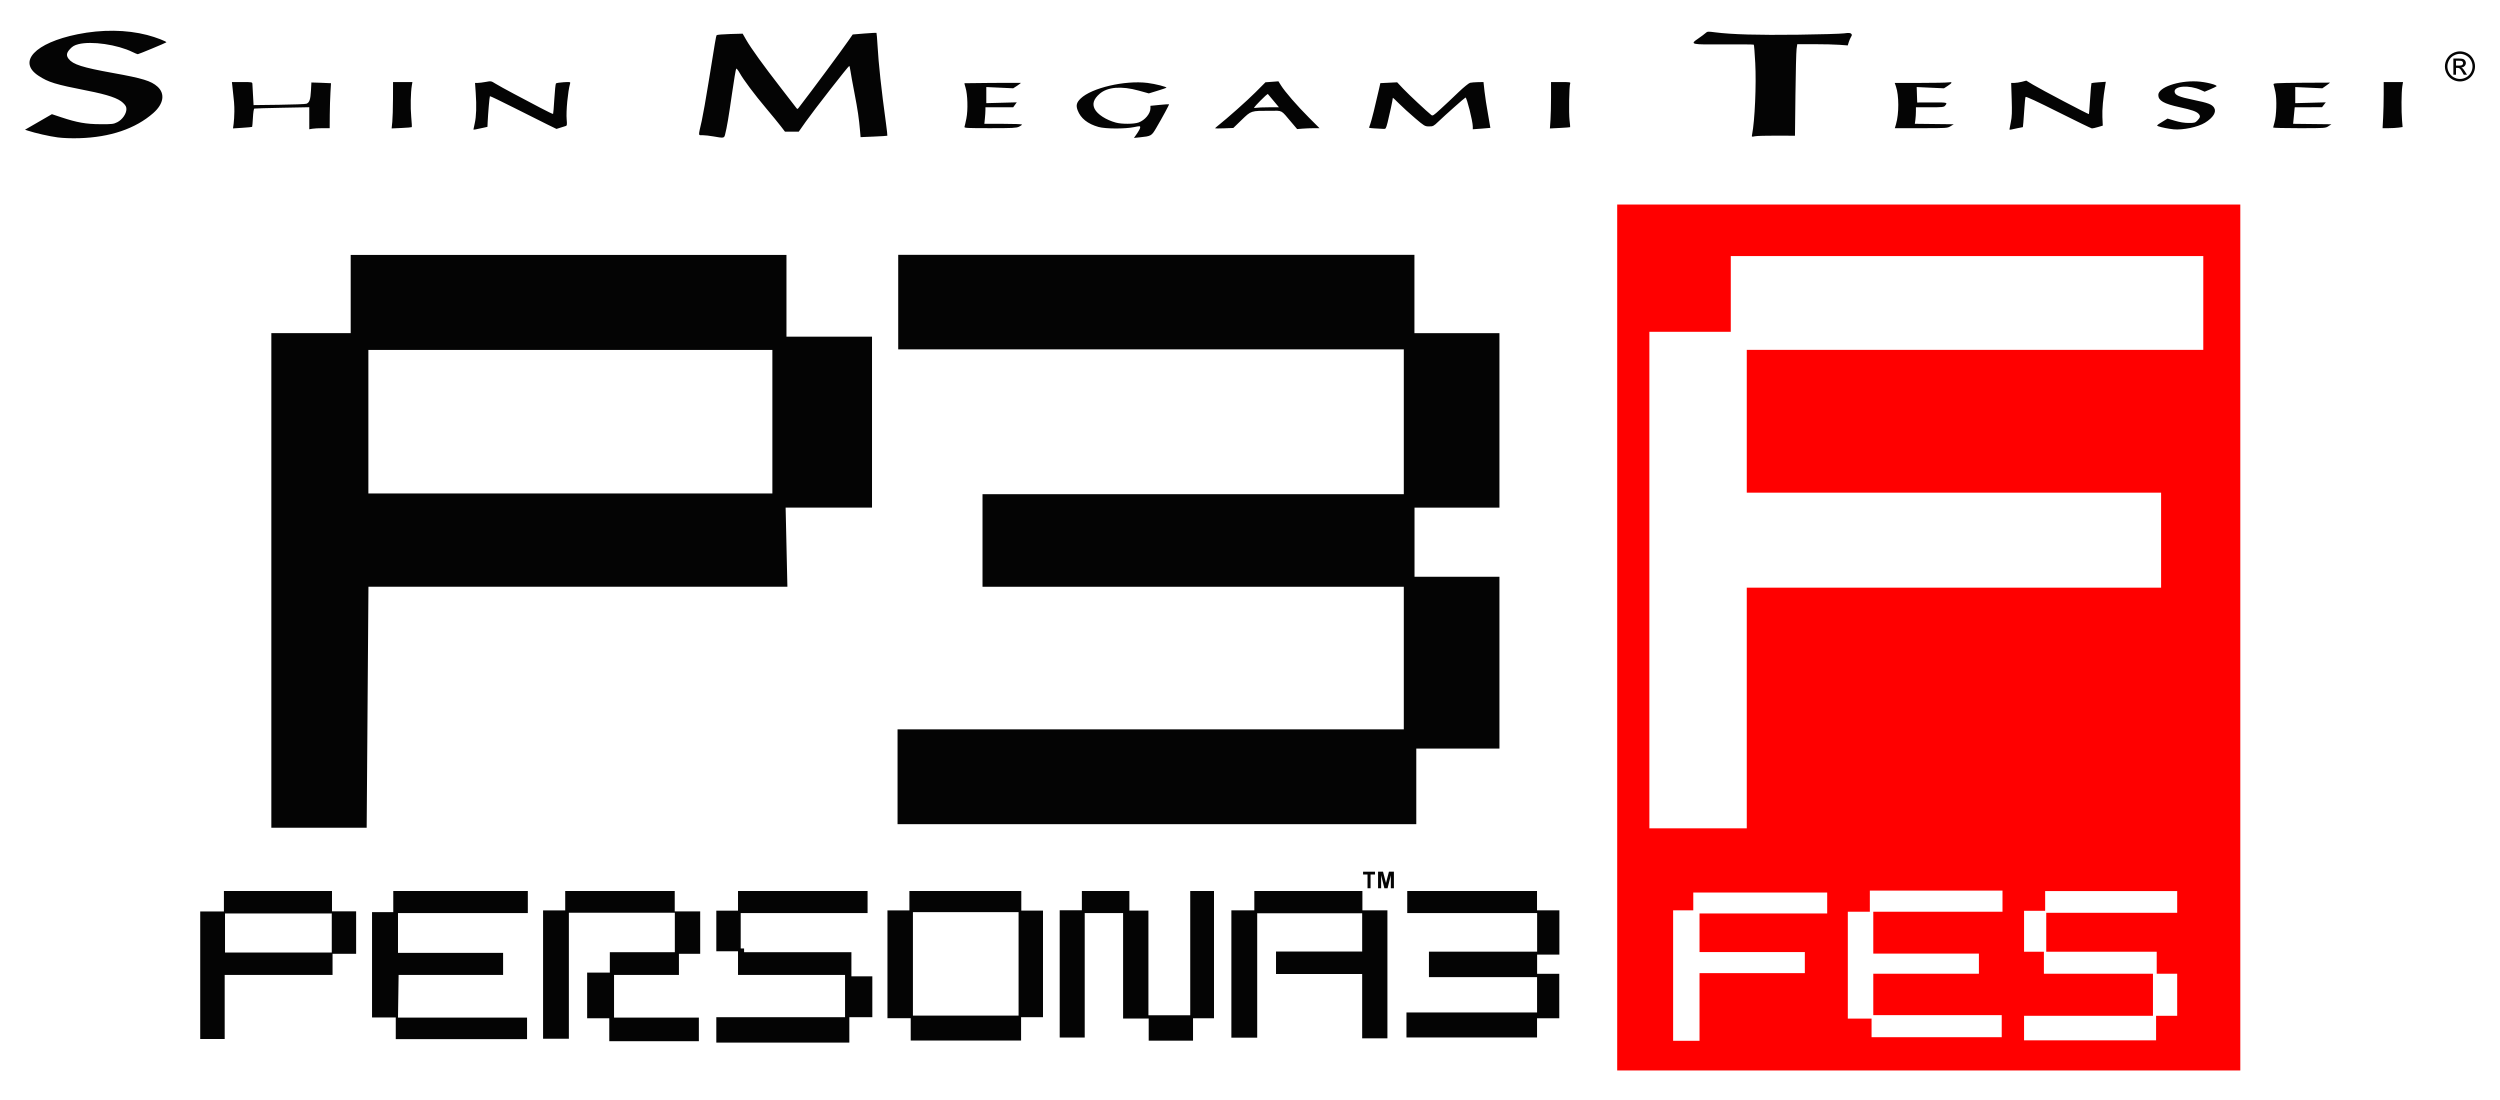
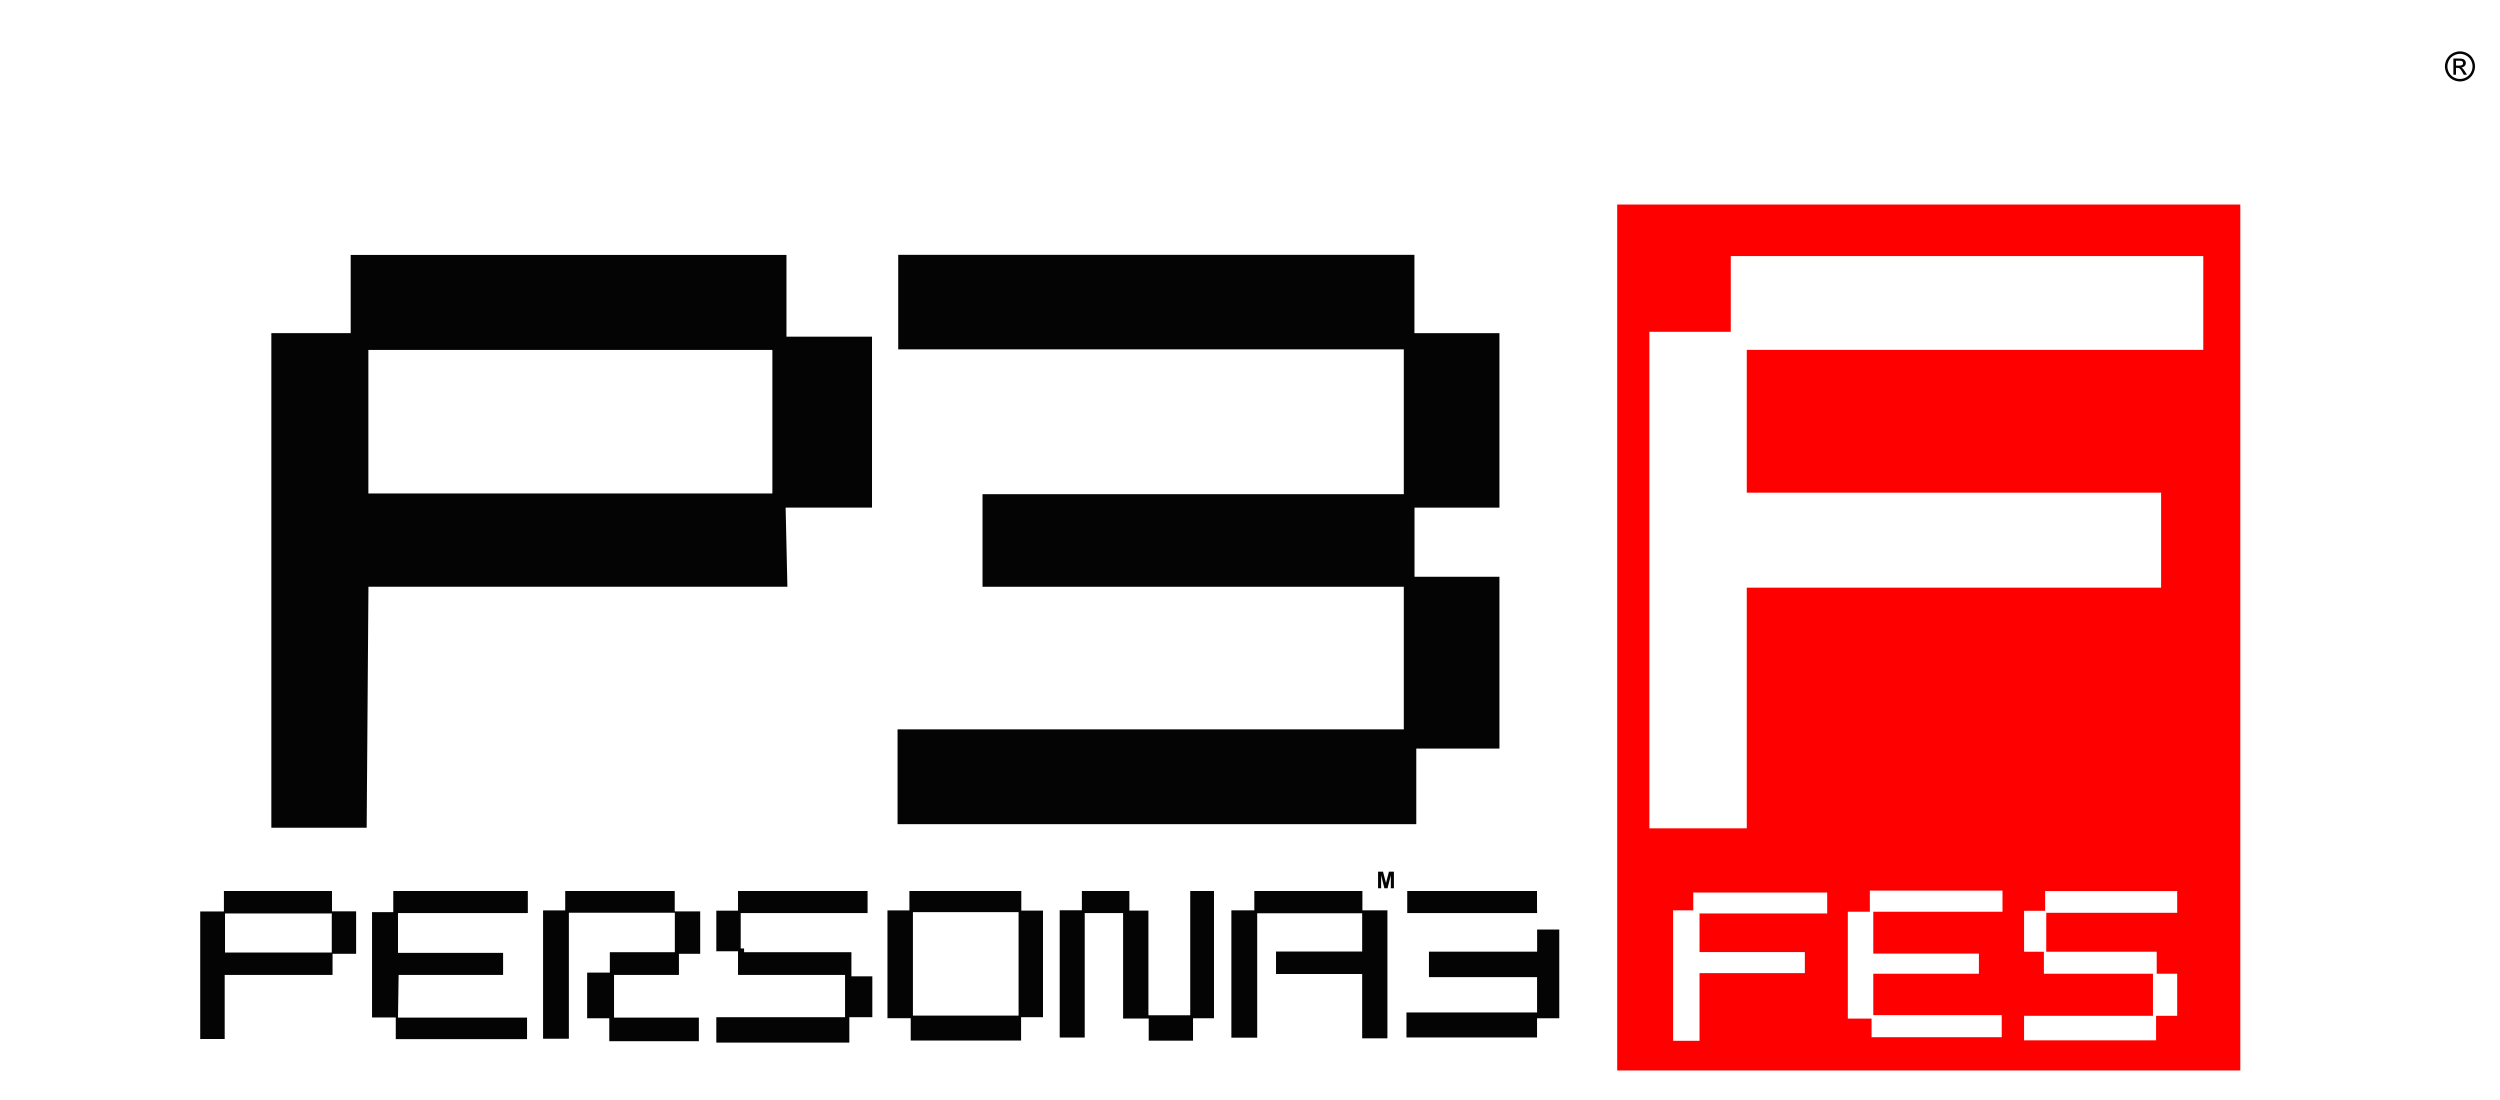
<svg xmlns="http://www.w3.org/2000/svg" height="220" width="500">
  <g transform="translate(-151.14 -7.44)">
-     <path d="m162.643 34.916c-1.617-.213-4.455-.856-5.929-1.343l-.571-.189 2.69-1.554 2.69-1.554 1.846.615c3.182 1.06 4.989 1.379 7.864 1.39 2.359.009 2.614-.022 3.379-.407.99-.499 1.809-1.677 1.809-2.603 0-.474-.142-.74-.665-1.249-.952-.927-3.019-1.633-7.16-2.448-6.41-1.261-7.761-1.674-9.76-2.986-4.25-2.79-.697-6.567 7.804-8.295 4.841-.984 9.781-.931 13.94.15 1.734.451 3.981 1.315 3.82 1.47-.131.126-5.53 2.367-5.701 2.367-.095 0-.557-.19-1.026-.421-3.04-1.501-8.256-2.258-10.869-1.578-.777.202-1.163.424-1.652.951-.729.785-.803 1.309-.281 1.988.855 1.112 2.749 1.715 8.829 2.812 5.983 1.079 7.657 1.591 8.928 2.727 1.576 1.41 1.251 3.464-.84 5.299-3.561 3.126-8.624 4.843-14.807 5.021-1.585.046-3.228-.015-4.338-.162zm131.15-.198c-.702-.126-1.649-.233-2.105-.239-.955-.012-.93.357-.197-2.883.238-1.053.855-4.539 1.37-7.746 1.312-8.171 1.486-9.191 1.599-9.372.055-.088 1.249-.192 2.655-.232l2.556-.073.702 1.226c.955 1.669 3.51 5.216 6.823 9.473 1.518 1.951 2.908 3.752 3.089 4.004.3.417.348.432.552.167 2.827-3.672 8.514-11.348 10.049-13.562l.793-1.145 2.342-.194c1.288-.106 2.374-.161 2.413-.121.039.04.132 1.152.206 2.471.21 3.726.757 8.774 1.692 15.611.182 1.333.306 2.45.274 2.482-.031.032-1.248.109-2.704.17l-2.647.112-.104-1.202c-.22-2.546-.475-4.282-1.126-7.642-.37-1.915-.732-3.912-.804-4.439-.072-.527-.177-.957-.235-.957-.169 0-7.113 8.903-8.67 11.115l-1.427 2.027h-1.379-1.379l-.833-1.085c-.458-.597-1.765-2.193-2.905-3.547-2.387-2.836-4.549-5.725-5.334-7.129-.3-.536-.608-.909-.685-.829-.077.08-.455 2.338-.839 5.019-.669 4.666-1.016 6.716-1.379 8.138-.191.75-.247.759-2.365.381zm84.429-.102c.665-.934.962-1.469.963-1.731 0-.252-.113-.254-1.233-.023-1.827.377-5.712.362-7.102-.028-2.176-.61-3.582-1.735-4.184-3.346-.362-.971-.214-1.548.601-2.341 2.183-2.125 8.825-3.678 13.361-3.124 1.573.192 3.954.802 3.789.97-.041.042-.848.312-1.793.602l-1.72.526-2.008-.558c-3.471-.965-6.267-.734-7.843.646-1.183 1.036-1.494 1.996-.978 3.018.549 1.086 2.273 2.199 4.234 2.733 1.193.325 3.623.312 4.556-.025 1.262-.455 2.361-1.773 2.361-2.829v-.503l1.829-.181c1.006-.099 1.855-.156 1.888-.126.067.061-1.28 2.555-2.555 4.73-.938 1.601-1.023 1.649-3.278 1.878l-1.18.12.291-.409zm123.335-.268c.546-2.738.864-9.984.631-14.338-.104-1.943-.234-3.578-.287-3.633-.054-.055-2.679-.08-5.834-.056-6.851.052-7.015.015-5.277-1.175.6-.411 1.26-.903 1.466-1.094.353-.326.468-.335 1.877-.15 3.281.431 8.686.587 16.629.48 4.397-.059 8.531-.179 9.186-.267.919-.124 1.243-.109 1.42.067.192.19.189.293-.024.639-.139.226-.343.703-.454 1.059l-.2.647-1.647-.125c-.906-.069-3.178-.125-5.049-.125h-3.402l-.135.957c-.074.527-.177 4.646-.229 9.155l-.094 8.198-3.683-.017c-2.026-.009-3.978.047-4.337.125-.65.141-.653.138-.556-.348zm-255.733-1.005c0-.04.118-.595.263-1.234.315-1.39.381-3.465.195-6.127l-.137-1.958h.542c.298 0 1.021-.09 1.607-.201 1.047-.198 1.078-.192 1.928.343.475.299 2.148 1.223 3.718 2.052 1.57.83 3.954 2.089 5.298 2.799 1.344.71 2.478 1.256 2.519 1.213.042-.043.154-1.398.249-3.011.095-1.614.241-3.006.324-3.093.083-.087.774-.196 1.536-.241 1.296-.077 1.38-.061 1.294.246-.458 1.631-.834 5.596-.685 7.23.085.931.057 1.2-.129 1.259-.13.041-.614.193-1.075.338l-.838.264-1.884-.92c-1.036-.506-4.012-1.997-6.613-3.314-2.601-1.317-4.766-2.356-4.812-2.309-.083.085-.37 3.376-.452 5.174l-.044.954-.851.191c-1.493.336-1.956.417-1.956.344zm307.209-.038c0-.078.123-.73.274-1.448.222-1.058.254-1.925.17-4.569l-.104-3.264h.644c.354 0 1.034-.104 1.51-.23l.867-.23 1.339.809c1.558.942 11.126 5.975 11.194 5.889.025-.032.132-1.421.237-3.086.105-1.665.225-3.062.267-3.105.042-.043.705-.122 1.473-.176l1.397-.098-.098.592c-.445 2.677-.654 4.979-.586 6.47l.077 1.7-.952.288c-.524.158-1.074.28-1.223.271-.149-.009-3.167-1.473-6.708-3.252-4.253-2.137-6.478-3.169-6.556-3.04-.065.108-.169 1.068-.231 2.135-.062 1.066-.157 2.381-.211 2.921l-.098.982-1.043.203c-.574.111-1.177.243-1.341.291-.164.049-.298.025-.298-.053zm32.83-0c-.901-.084-2.544-.409-3.033-.599-.421-.164-.401-.189.693-.859l1.127-.691 1.476.438c.99.294 1.894.438 2.746.438 1.177 0 1.306-.037 1.767-.509.569-.582.62-.908.206-1.331-.462-.472-1.311-.767-3.749-1.303-3.215-.706-4.295-1.322-4.295-2.448 0-1.512 3.974-2.907 7.74-2.716 1.716.087 4.191.712 3.891.982-.082.073-.647.345-1.256.604l-1.108.471-.763-.342c-2.359-1.058-5.415-.833-5.236.385.098.668.863.992 3.732 1.584 2.992.617 3.722.894 4.16 1.579.53.828-.171 1.974-1.836 3-1.403.864-4.39 1.493-6.261 1.318zm-372.869-2.215v-2.206l-5.401.108c-2.97.059-5.485.134-5.588.165-.112.034-.225.772-.282 1.827-.052.973-.123 1.797-.156 1.831-.033.034-.908.117-1.944.184l-1.884.122.13-.937c.071-.515.136-1.605.143-2.421.011-1.312-.047-2.053-.406-5.174l-.085-.74h2.038c1.994 0 2.038.009 2.06.392.011.215.069 1.253.128 2.306l.106 1.915 5.103-.067c2.807-.037 5.271-.131 5.476-.209.593-.226.801-.827.898-2.596l.09-1.654 1.956.062c1.076.034 1.96.073 1.965.087.004.014-.045.848-.11 1.853-.065 1.005-.126 3.022-.136 4.482l-.018 2.655-1.403.001c-.772.001-1.69.05-2.041.11l-.638.108v-2.206zm181.161 2.015c0-.037.211-.234.468-.438 2.051-1.631 5.924-5.072 7.59-6.743l2.019-2.025 1.298-.098 1.298-.098.508.814c.794 1.272 3.24 4.091 5.576 6.427l2.132 2.132-1.131.001c-.622.001-1.629.041-2.237.09l-1.106.088-1.145-1.352c-2.181-2.575-1.691-2.309-4.263-2.308-3.874.001-3.765-.032-5.693 1.829l-1.666 1.609-1.824.069c-1.003.038-1.824.039-1.824.001zm10.746-4.207h2.028l-1.05-1.262c-.578-.694-1.099-1.318-1.158-1.385-.059-.068-.758.551-1.552 1.374-1.391 1.443-1.423 1.494-.87 1.385.316-.062 1.487-.112 2.602-.112zm21.191 4.223c-.632-.033-1.148-.095-1.148-.136 0-.042.113-.371.251-.732.235-.615 1.042-3.841 1.716-6.857l.296-1.327 1.682-.083 1.682-.083 1.226 1.299c1.049 1.111 4.68 4.507 5.606 5.244.265.211.459.088 1.786-1.134 1.762-1.623 1.424-1.305 3.682-3.459 1.003-.957 2.03-1.79 2.282-1.851.252-.06.959-.119 1.572-.131l1.114-.02.205 1.871c.112 1.029.428 3.085.702 4.568.273 1.483.484 2.71.467 2.725-.017.015-.814.085-1.773.154l-1.744.126v-.533c0-1.086-1.211-5.899-1.462-5.811-.186.066-4.004 3.453-5.42 4.807-.956.915-1.062.969-1.871.965-.832-.004-.918-.056-2.814-1.669-1.076-.915-2.511-2.223-3.189-2.906-.678-.683-1.233-1.194-1.233-1.136 0 .279-.728 3.689-1.043 4.889-.351 1.334-.361 1.349-.889 1.315-.294-.019-1.051-.061-1.682-.095zm-196.494-1.282c.071-.708.134-2.795.14-4.638l.011-3.351 1.936-0 1.936-0-.109.653c-.243 1.458-.302 4.424-.127 6.298.103 1.094.152 2.025.11 2.068-.042.043-.965.119-2.052.168l-1.975.089.129-1.287zm114.438.975c.054-.144.225-.904.381-1.688.335-1.691.251-4.771-.166-6.136-.145-.474-.247-.88-.225-.902.034-.035 10.856-.109 11.252-.077.089.008-.212.255-.668.551l-.829.538-2.692-.125-2.692-.125v1.612 1.612l6.092-.163-.357.494-.357.494h-2.775-2.775v.584c0 .321-.049 1.065-.109 1.654l-.109 1.07h3.767c2.072 0 3.767.064 3.767.142 0 .078-.271.274-.601.435-.523.255-1.276.293-5.802.293-4.561 0-5.189-.032-5.102-.262zm117.198-1.304c.062-.891.112-2.979.112-4.64v-3.019h1.974c1.814 0 1.964.025 1.852.305-.205.511-.295 5.965-.121 7.354.09.718.142 1.331.115 1.363-.027.031-.948.102-2.047.158l-1.999.101.112-1.621zm69.112.739c.609-2.066.603-5.717-.013-7.504l-.249-.721 5.053-.001c2.779-.001 5.34-.051 5.691-.11.848-.144.805.091-.129.694l-.766.496-2.727-.126-2.727-.127.05 1.546.05 1.546 3.01-.012c3.09-.012 3.113-.004 2.551.664-.224.267-.599.305-3.036.305h-2.78v.846c0 .465-.048 1.208-.108 1.65l-.108.804 7.785.094-.648.392c-.634.383-.759.392-5.894.392h-5.247l.244-.827zm75.421.696c0-.072.121-.522.267-1.001.4-1.314.502-4.611.189-6.092-.142-.67-.309-1.35-.371-1.51-.104-.269.332-.296 5.556-.348 3.118-.031 5.694-.044 5.724-.03.03.015-.3.277-.734.582l-.789.555-5.421-.251v1.612 1.612l3.052-.082 3.052-.082-.373.484-.373.484-5.465.022-.159 1.651-.159 1.651 7.655.093-.595.391c-.584.384-.695.391-5.826.392-2.877 0-5.23-.058-5.229-.13zm22.001-1.986c.061-1.164.111-3.24.111-4.613v-2.497h1.931 1.931l-.146.914c-.179 1.116-.206 4.885-.049 6.731l.115 1.354-.809.114c-.445.062-1.346.114-2.002.114h-1.193l.111-2.116z" fill="#040404" />
    <path d="m638.135 23.862c.505 0.0.999.13 1.48.389.481.259.856.63 1.125 1.113.269.483.403.986.403 1.51 0 .519-.132 1.017-.397 1.496-.265.479-.636.85-1.113 1.115-.477.265-.977.397-1.498.397s-1.021-.132-1.498-.397c-.477-.265-.849-.636-1.115-1.115s-.399-.977-.399-1.496c0-.524.135-1.027.405-1.51.27-.483.646-.854 1.127-1.113.481-.259.975-.389 1.48-.389zm0 .499c-.423 0-.834.108-1.235.325-.4.217-.713.527-.939.929-.226.403-.339.822-.339 1.259 0 .433.111.849.333 1.247s.533.707.931.929.815.333 1.249.333.85-.111 1.249-.333.709-.532.929-.929c.221-.398.331-.813.331-1.247 0-.436-.112-.856-.337-1.259-.225-.403-.538-.713-.939-.929-.402-.217-.812-.325-1.233-.325zm-1.32 4.177v-3.239h1.113c.38 0 .656.03.826.09.17.06.306.164.407.313.101.149.152.307.152.475-0.0.237-.084.443-.253.618-.169.176-.393.274-.672.295.114.048.206.105.275.172.13.128.29.342.479.642l.395.634h-.638l-.287-.511c-.226-.402-.408-.653-.547-.754-.096-.074-.235-.112-.419-.112h-.307v1.376zm.523-1.823h.634c.303 0 .51-.045.62-.136.11-.09.166-.21.166-.359 0-.096-.027-.182-.08-.257s-.127-.132-.221-.17c-.094-.037-.269-.056-.525-.056h-.594z" fill="#040404" transform="translate(5 -6.15)" />
    <g fill="#040404">
      <path d="m325.542 108.965h-17.277l.354 15.827h-83.79l-.354 48.188h-19.068v-98.908h15.872v-15.646h87.154v16.353h17.11zm-19.929-2.828v-28.705h-80.799v28.705z" />
      <path d="m451.028 157.154h-16.631v15.12h-103.747v-18.963h101.251v-28.518h-84.258v-18.515h84.258v-28.966h-101.117v-18.906h103.242v15.667h17.002v34.893h-16.984v13.826h16.984z" />
    </g>
    <g fill="#040404">
-       <path d="m424.645 185.09v-2.75h-.891v-.56h2.386v.56h-.889v2.75z" />
      <path d="m426.751 185.09v-3.31h.992l.596 2.258.589-2.258h.994v3.31h-.616v-2.605l-.652 2.605h-.638l-.65-2.605v2.605z" />
      <path d="m222.365 198.194h-4.715v4.227h-21.572v12.814h-4.894v-25.501h4.738v-4.093h21.616v4.071h4.827zm-4.87-.243v-7.819h-21.352v7.819z" />
      <path d="m256.706 190.052h-25.968v7.956h21.02v4.413h-20.895l-.125 8.539h25.812v4.299h-26.256v-4.332h-4.747v-21.059h4.247v-4.226h26.912z" />
      <path d="m291.177 198.194h-4.251v4.227h-12.979v8.539h16.965v4.717h-17.916v-4.579h-4.429v-9.144h4.538v-4.072h13.001v-7.898h-21.193v25.208h-5.16v-25.678h4.429v-3.872h21.903v4.071h5.092z" />
      <path d="m325.605 210.875h-4.598v5.082h-26.605v-5.076h25.747l0-8.461h-21.406v-4.727h-4.341v-8.119h4.341v-3.934h25.912v4.412h-25.374v7.085h.674l.002.746h21.465v4.821h4.184z" />
      <path d="m359.739 210.875h-4.383v4.665h-22.073v-4.457h-4.653v-21.569h4.388v-3.872h22.381v3.913h4.341zm-4.883-.312v-20.696h-21.131v20.696z" />
      <path d="m393.941 211.094h-4.196v4.477h-8.864v-4.426h-5.122v-21.092h-7.674v24.893h-5.004v-25.454h4.434v-3.851h9.5v3.913h3.809v20.937h8.362v-24.851h4.754z" />
      <path d="m428.623 215.102h-5.049v-12.858h-17.23v-4.496h17.23v-7.655h-20.994v24.876h-5.166v-25.457h4.591v-3.872h21.616v3.872h5.003z" />
-       <path d="m462.995 211.094h-4.447v3.836h-26.117v-5.002h26.122v-7.066h-21.625v-5.092h21.637v-7.718h-25.977v-4.412h25.956v3.872h4.473v8.853h-4.454v3.838h4.431z" />
+       <path d="m462.995 211.094h-4.447v3.836h-26.117v-5.002h26.122v-7.066h-21.625v-5.092h21.637v-7.718h-25.977v-4.412h25.956v3.872h4.473h-4.454v3.838h4.431z" />
    </g>
    <path d="m323.438 40.906v86.594 86.594h62.312 62.312v-86.594-86.594h-62.312zm22.719 10.303h94.5v18.759h-91.303v28.563h82.865v19h-82.865v48.134h-19.478v-99.302h16.28zm27.812 126.916h26.531v4.219h-25.844v8.375h21.125v4.031h-21.125v8.281h25.688v4.406h-26.031v-3.719h-4.75v-21.375h4.406zm35.062.094h26.406v4.344h-26.188v7.781h22.094v4.406h4.094v8.406h-4.219v4.906h-26.406v-4.906h25.781v-8.406h-21.812v-4.406h-3.969v-8.188h4.219zm-70.375.281h26.781v4.188h-25.531v7.719h21.062v4.219h-21.062v13.531h-5.281v-26.094h4.031z" fill="#f00" transform="translate(151.14 7.44)" />
  </g>
</svg>